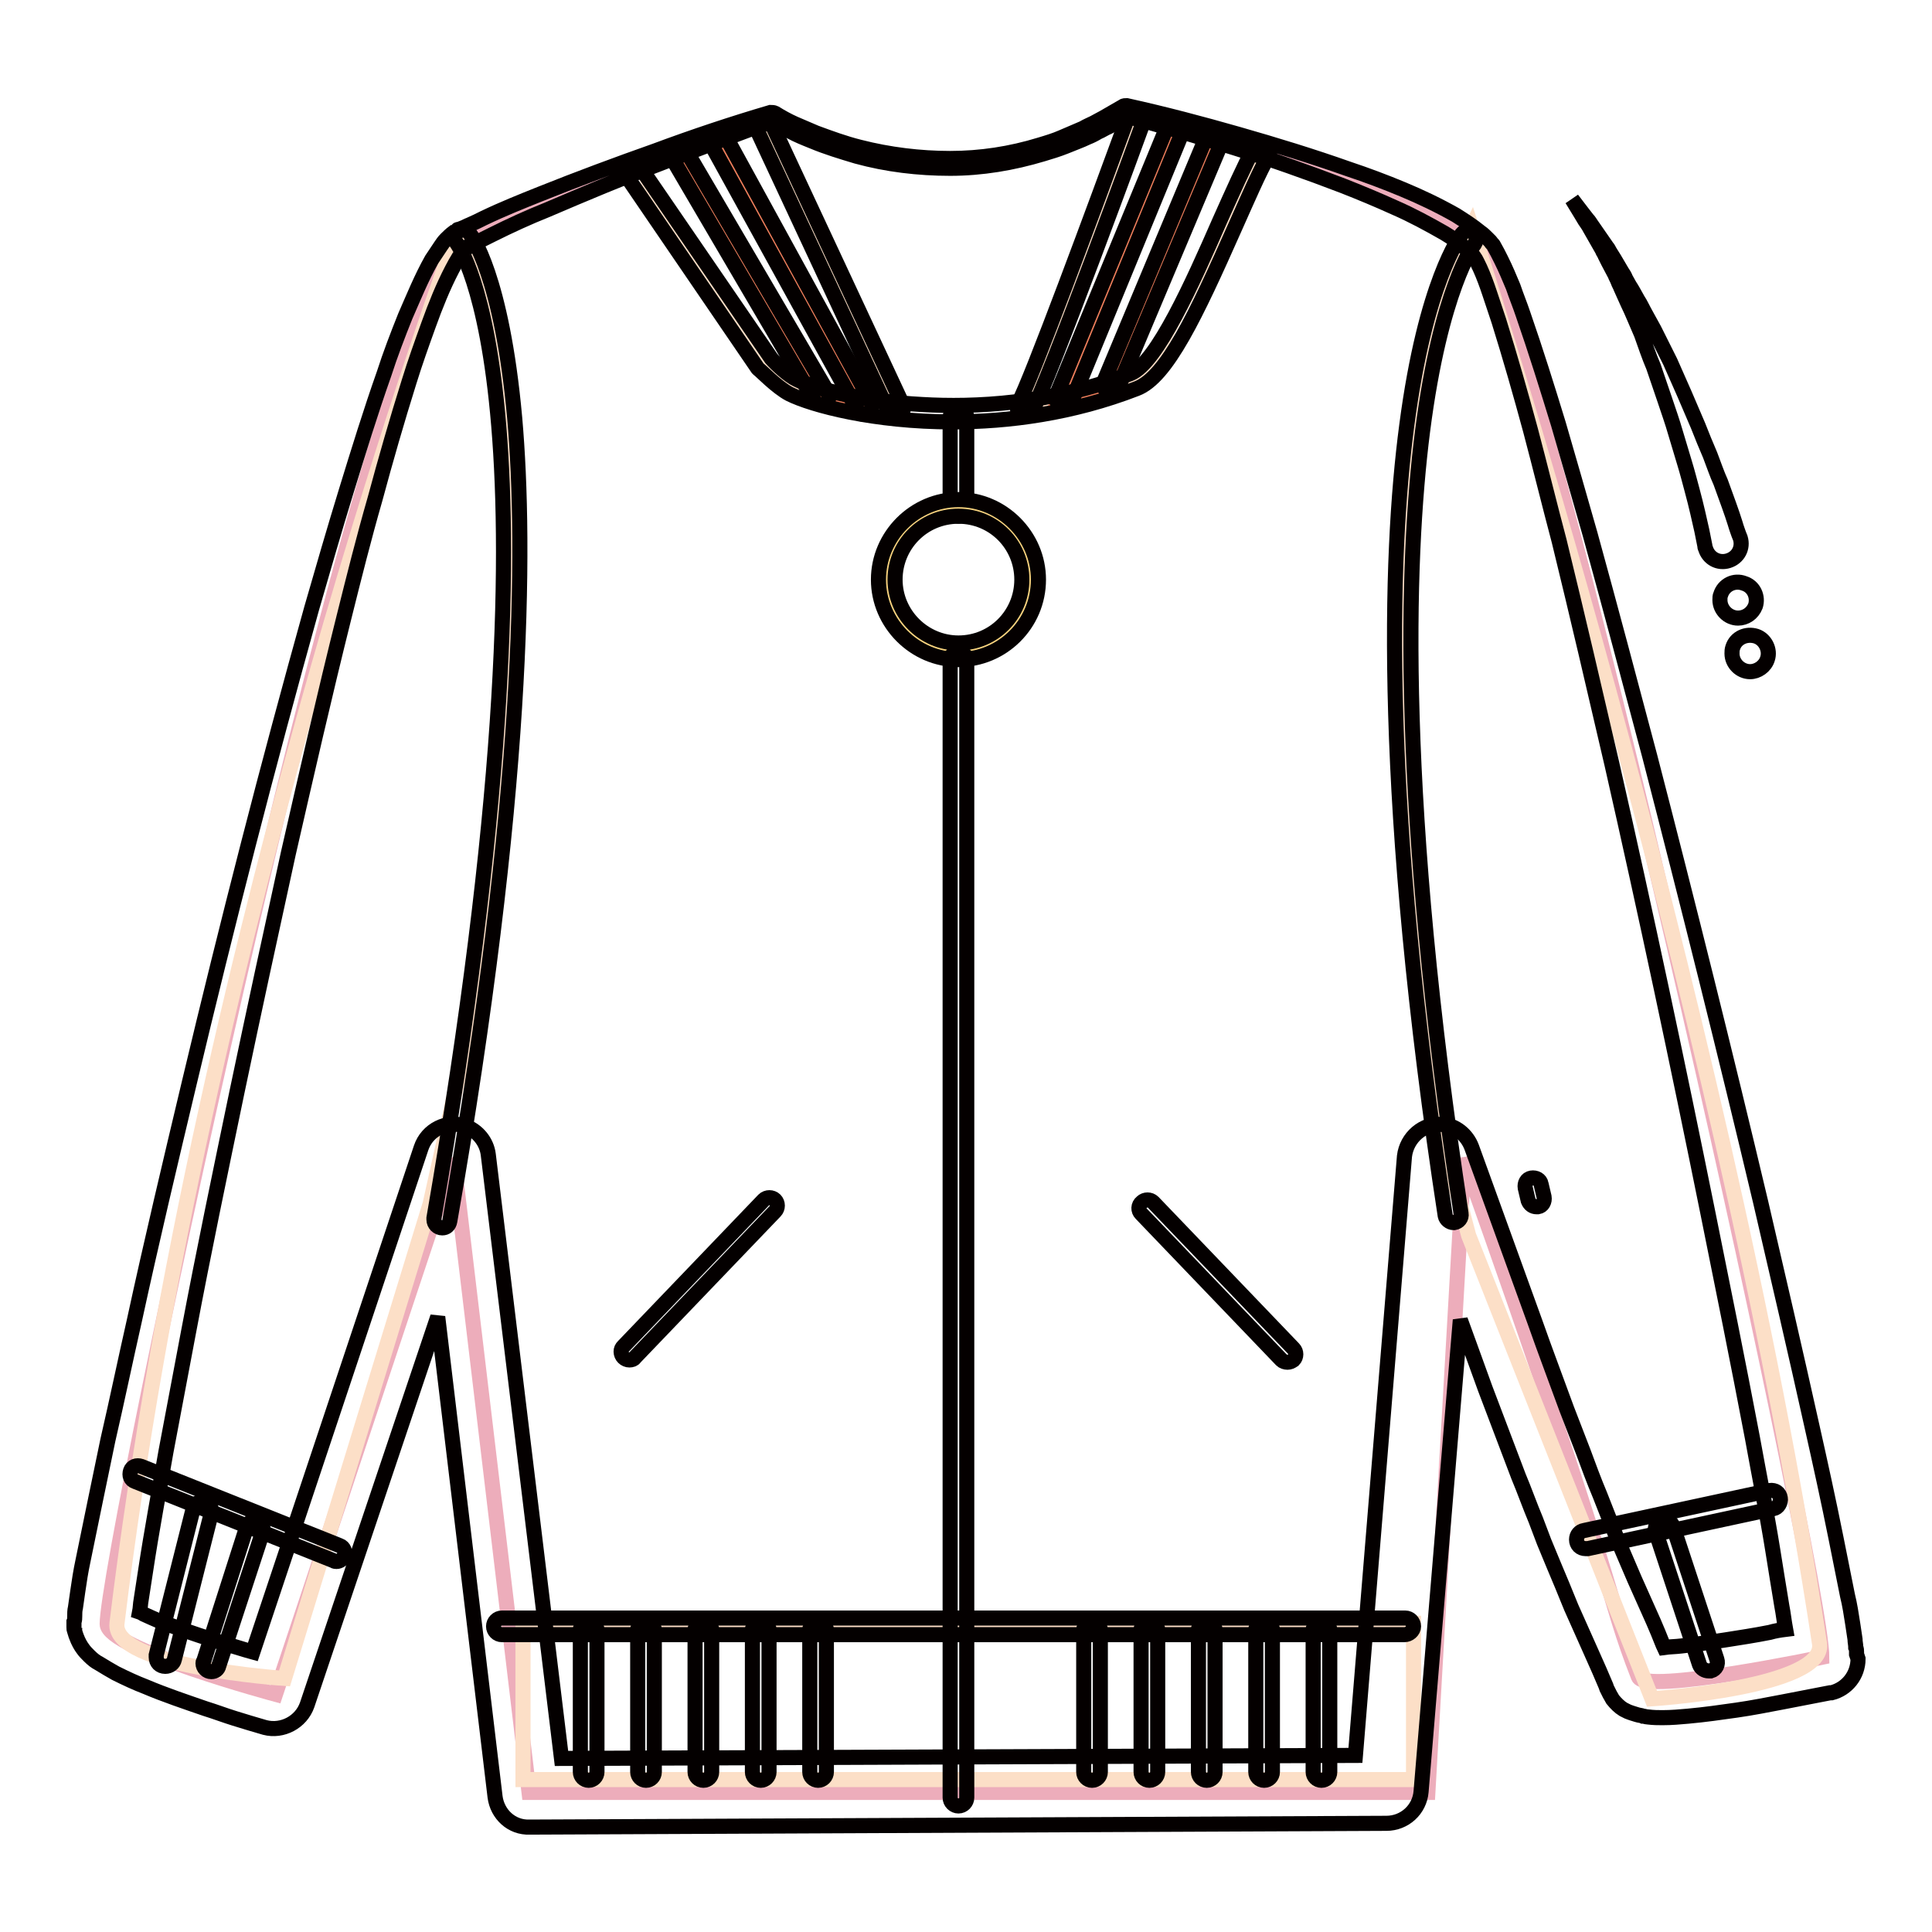
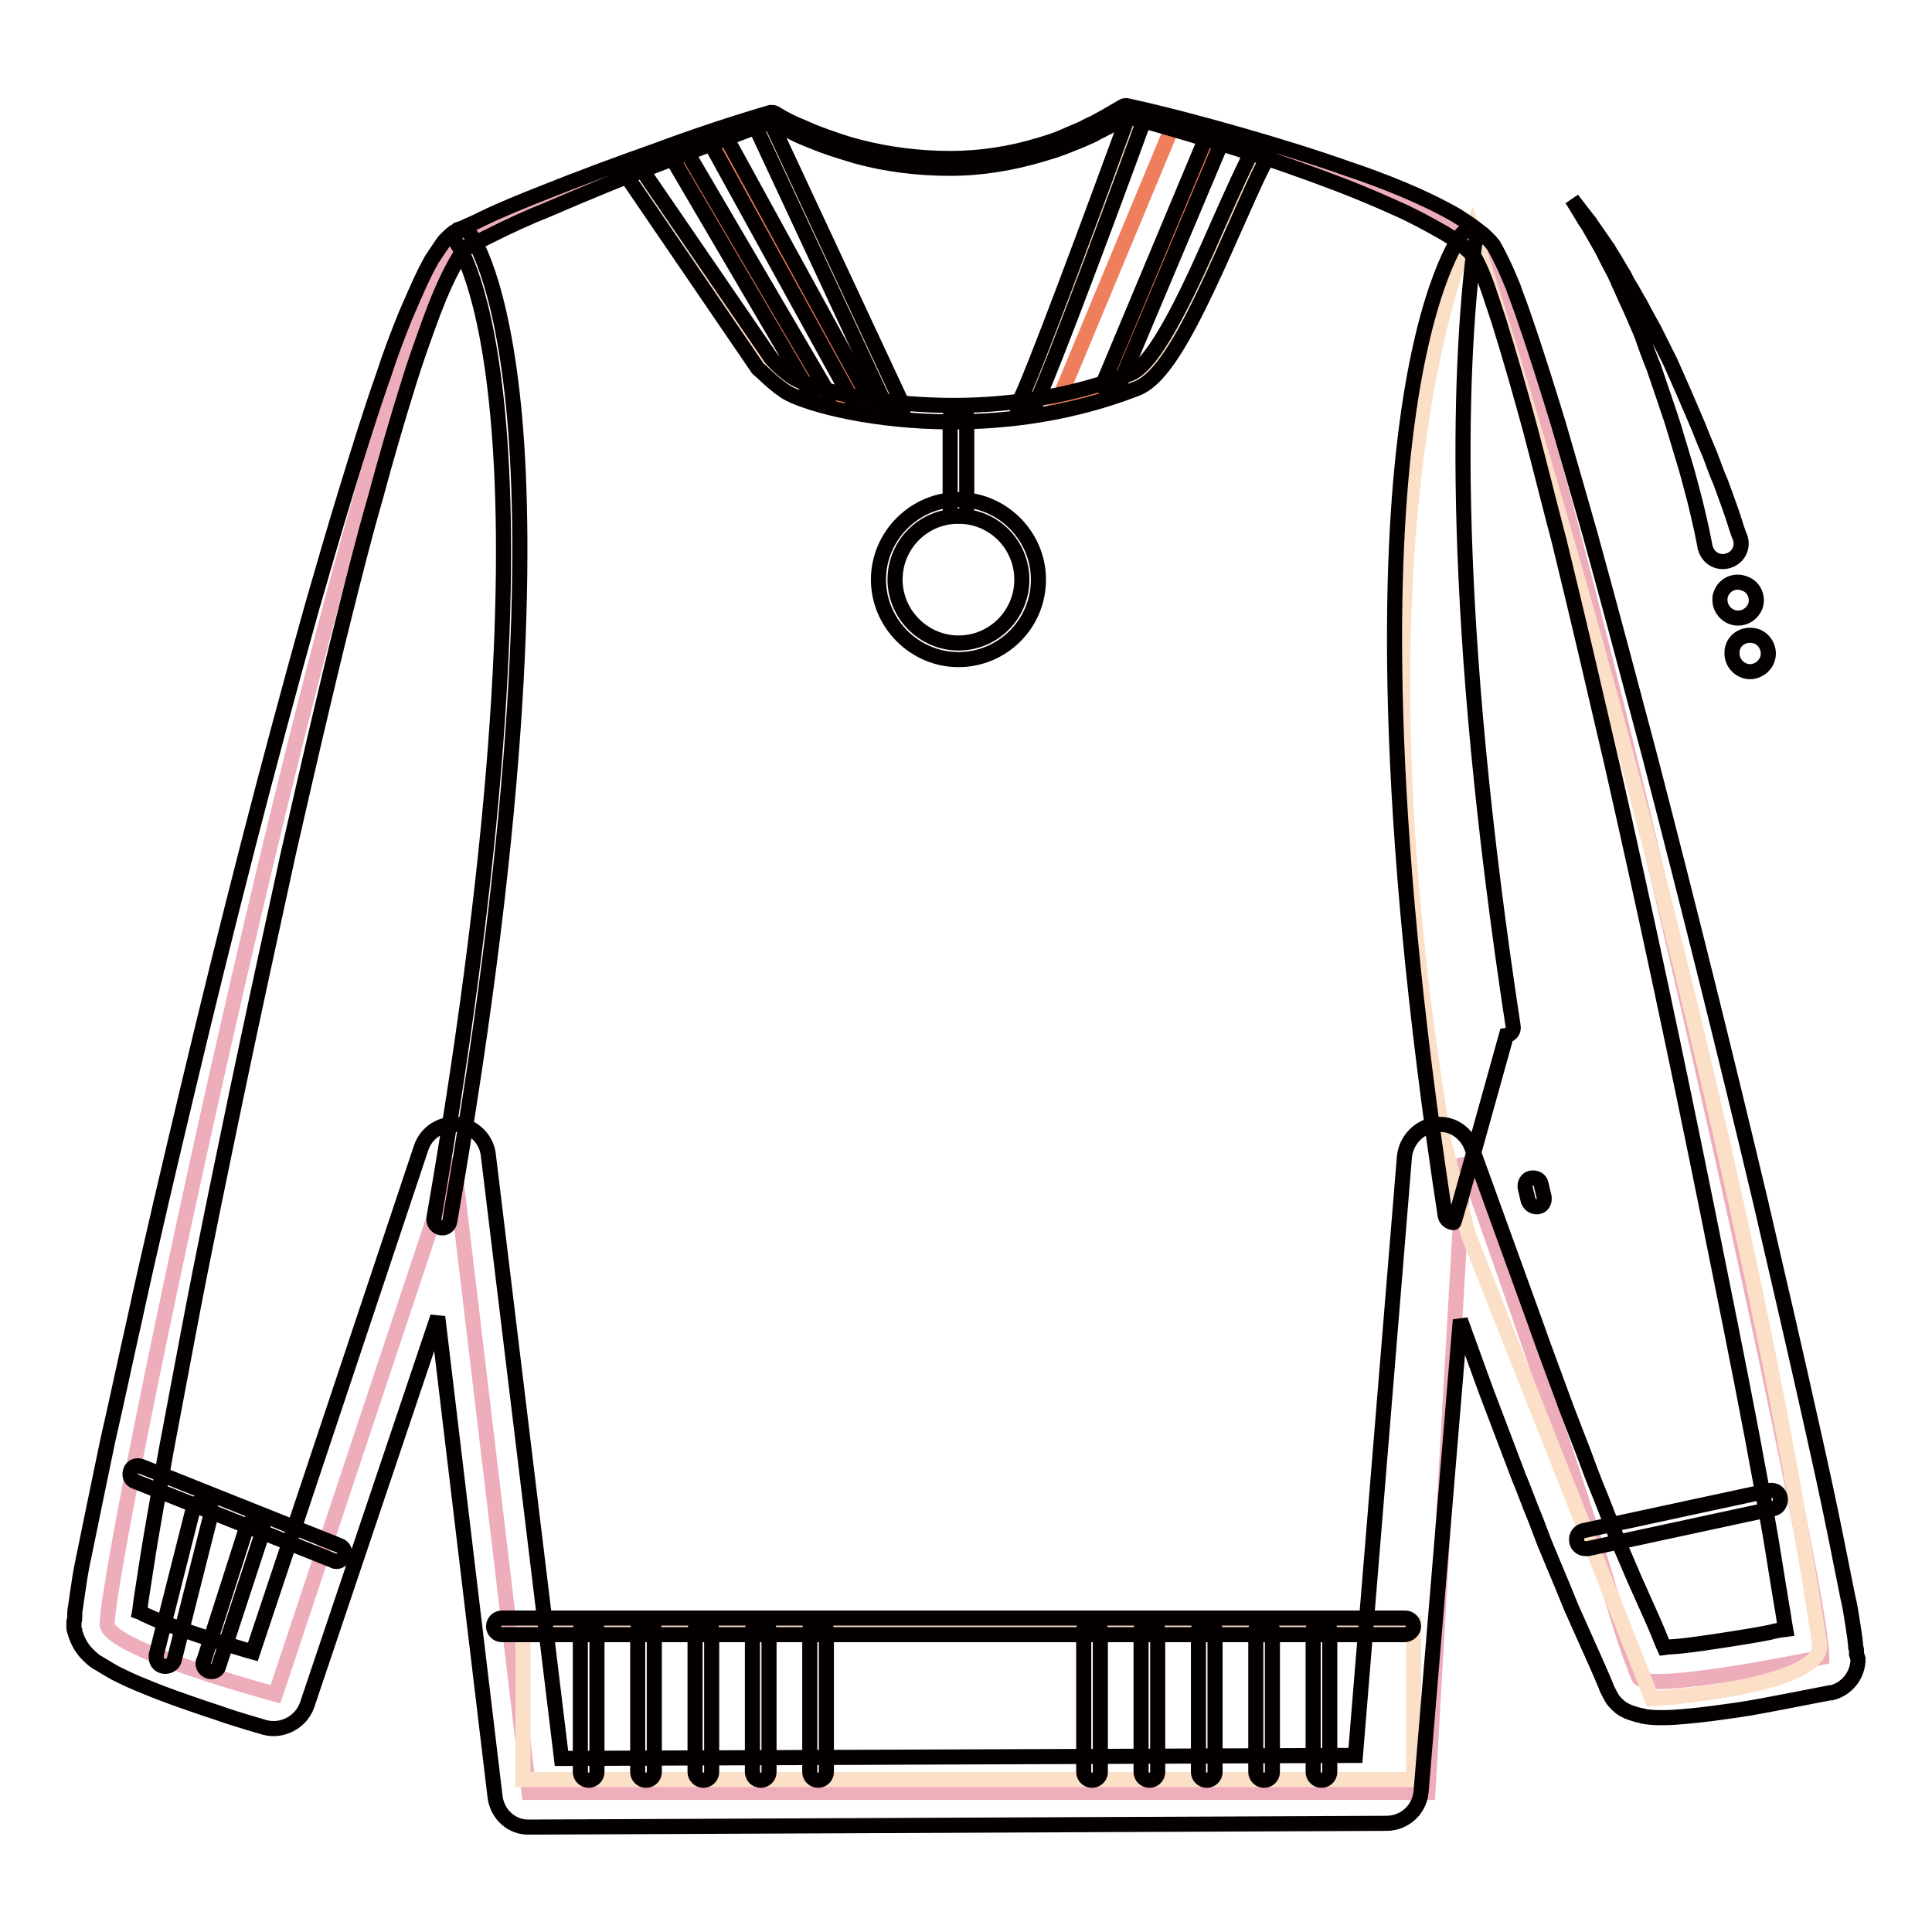
<svg xmlns="http://www.w3.org/2000/svg" version="1.1" x="0px" y="0px" viewBox="0 0 256 256" enable-background="new 0 0 256 256" xml:space="preserve">
  <g>
    <path stroke-width="2" fill-opacity="0" stroke="#edadbb" d="M194,153.5c21.1,59.3,18.6,57.2,23.1,68.7c0.9,2.3,24.3-2.6,24.3-2.6c0-11.2-37.2-178.4-45.3-186.9 c-8.2-8.5-46.9-18.1-46.9-18.1c-24.5,15.2-46.9,0.7-46.9,0.7S73,25.5,61.4,31.6c-11.7,6.1-47.2,174-47.2,183.6 c0,3.3,22.3,9.3,22.3,9.3l23.6-70.9l10,83.9h119.1L194,153.5z" />
-     <path stroke-width="2" fill-opacity="0" stroke="#fcdfc7" d="M60.2,31.9c0,0,15.5,5.8,2.4,102.4l-5.6,25.2l-19.3,62.9c0,0-22.9-1.5-22.2-7.3 C26.8,122.4,60.2,31.9,60.2,31.9L60.2,31.9z" />
    <path stroke-width="2" fill-opacity="0" stroke="#040000" d="M203.6,159.9c-0.5,0-0.9-0.3-1.1-0.8l-0.4-1.7c-0.1-0.6,0.2-1.2,0.8-1.3c0.6-0.1,1.2,0.2,1.3,0.8l0.4,1.7 c0.1,0.6-0.2,1.2-0.8,1.3C203.7,159.9,203.7,159.9,203.6,159.9L203.6,159.9z M127,68.4c-0.6,0-1.1-0.5-1.1-1.1v-12 c0-0.6,0.5-1.1,1.1-1.1s1.1,0.5,1.1,1.1v12C128.1,67.9,127.6,68.4,127,68.4z" />
-     <path stroke-width="2" fill-opacity="0" stroke="#f9d47f" d="M136.5,76.9c0,5.2-4.3,9.5-9.5,9.5c-5.3,0-9.5-4.3-9.5-9.5c0-5.3,4.3-9.5,9.5-9.5 C132.3,67.3,136.5,71.6,136.5,76.9z" />
    <path stroke-width="2" fill-opacity="0" stroke="#040000" d="M127,87.4c-5.8,0-10.6-4.8-10.6-10.6c0-5.8,4.8-10.6,10.6-10.6c5.8,0,10.6,4.8,10.6,10.6 C137.6,82.7,132.8,87.4,127,87.4z M127,68.4c-4.7,0-8.4,3.8-8.4,8.4c0,4.6,3.8,8.4,8.4,8.4c4.7,0,8.4-3.8,8.4-8.4 C135.4,72.2,131.7,68.4,127,68.4z" />
    <path stroke-width="2" fill-opacity="0" stroke="#fcdfc7" d="M85.1,21.3l15.5-5.5l18.1,38.3c0,0-11.9,0.5-15.5-3.9C99.5,45.7,84.1,23.5,85.1,21.3z M69.3,215.1h118v20.7 h-118V215.1z M195,30.1c0,0-17.9,37.1-3.6,121.5l3.2,12.1l24.3,61.4c0,0,23-1.5,22.2-7.3C227.8,130.3,195,30.1,195,30.1L195,30.1z  M167.1,19.8l-15.5-4.6l-15.7,38c0,0,11.9,0.5,15.5-3.9C155,44.8,165.3,22.4,167.1,19.8z" />
-     <path stroke-width="2" fill-opacity="0" stroke="#040000" d="M118.7,55.1c-0.4,0-0.8-0.2-1-0.6L100.2,17c-0.3-0.5,0-1.2,0.5-1.4c0.5-0.3,1.2,0,1.4,0.5l0,0l17.5,37.5 c0.3,0.5,0,1.2-0.5,1.4C119,55.1,118.8,55.1,118.7,55.1z M58.6,162.7c-0.6,0-1.1-0.5-1.1-1.1c0-0.1,0-0.1,0-0.2 c18.7-107.9,3.2-129,3-129.2c-0.4-0.5-0.3-1.1,0.2-1.5c0.5-0.4,1.1-0.3,1.5,0.2c0.2,0.2,4.3,5.6,6,24.5 c1.5,17.2,1.3,49.7-8.6,106.4C59.5,162.4,59.1,162.7,58.6,162.7z M192.6,162c-0.5,0-1-0.4-1.1-0.9c-8.4-54.9-7.4-87.3-5.1-104.7 c2.5-19.1,7.1-25.1,7.3-25.4c0.4-0.5,1-0.5,1.5-0.2c0.5,0.4,0.5,1,0.2,1.5c-0.1,0.1-4.5,6.1-6.9,24.8c-2.2,17.3-3.2,49.3,5.1,103.7 c0.1,0.6-0.3,1.1-0.9,1.2C192.7,162,192.7,162,192.6,162L192.6,162z" />
+     <path stroke-width="2" fill-opacity="0" stroke="#040000" d="M118.7,55.1c-0.4,0-0.8-0.2-1-0.6L100.2,17c-0.3-0.5,0-1.2,0.5-1.4c0.5-0.3,1.2,0,1.4,0.5l0,0l17.5,37.5 c0.3,0.5,0,1.2-0.5,1.4C119,55.1,118.8,55.1,118.7,55.1z M58.6,162.7c-0.6,0-1.1-0.5-1.1-1.1c0-0.1,0-0.1,0-0.2 c18.7-107.9,3.2-129,3-129.2c-0.4-0.5-0.3-1.1,0.2-1.5c0.5-0.4,1.1-0.3,1.5,0.2c0.2,0.2,4.3,5.6,6,24.5 c1.5,17.2,1.3,49.7-8.6,106.4C59.5,162.4,59.1,162.7,58.6,162.7z M192.6,162c-0.5,0-1-0.4-1.1-0.9c-8.4-54.9-7.4-87.3-5.1-104.7 c2.5-19.1,7.1-25.1,7.3-25.4c0.4-0.5,1-0.5,1.5-0.2c0.5,0.4,0.5,1,0.2,1.5c-2.2,17.3-3.2,49.3,5.1,103.7 c0.1,0.6-0.3,1.1-0.9,1.2C192.7,162,192.7,162,192.6,162L192.6,162z" />
    <path stroke-width="2" fill-opacity="0" stroke="#040000" d="M225.9,72.3l-0.1-0.5c-0.1-0.5-0.2-1-0.3-1.5c-0.3-1.3-0.7-3.2-1.3-5.4c-0.3-1.1-0.6-2.3-1-3.6l-0.6-2 l-0.6-2c-0.4-1.4-0.9-2.8-1.4-4.3c-0.5-1.5-1-2.9-1.5-4.4c-0.6-1.4-1.1-2.9-1.6-4.3l-0.9-2.1c-0.3-0.7-0.6-1.4-0.9-2 c-0.3-0.7-0.6-1.3-0.9-2c-0.1-0.3-0.3-0.6-0.4-0.9c-0.1-0.3-0.3-0.6-0.4-0.9l-0.9-1.7l-0.4-0.8c-0.1-0.3-0.3-0.5-0.4-0.8l-1.6-2.8 c-0.2-0.4-0.5-0.8-0.7-1.1c-0.2-0.3-0.4-0.7-0.6-1l-1.1-1.8l0,0c0,0,0,0,0,0c0,0,0,0,0,0l1.3,1.7l0.7,0.9c0.3,0.3,0.5,0.7,0.8,1.1 l1.8,2.6c0.2,0.2,0.3,0.5,0.5,0.8l0.5,0.8l1,1.7c0.2,0.3,0.4,0.6,0.5,0.9l0.5,0.9c0.4,0.6,0.7,1.2,1.1,1.9c0.4,0.6,0.7,1.3,1.1,2 l1.1,2c0.7,1.4,1.4,2.8,2.1,4.2c0.6,1.4,1.3,2.9,1.9,4.3c0.6,1.4,1.2,2.8,1.8,4.2l0.8,2l0.8,1.9c0.5,1.3,0.9,2.5,1.4,3.6 c0.8,2.2,1.5,4.1,1.9,5.4c0.2,0.7,0.4,1.2,0.5,1.5l0.2,0.5c0.4,1.3-0.3,2.6-1.6,3c-1.3,0.4-2.6-0.3-3-1.6 C225.9,72.5,225.9,72.4,225.9,72.3L225.9,72.3L225.9,72.3z M230.3,81.9c-1.3,0-2.4-1.1-2.4-2.4c0-0.3,0-0.5,0.1-0.7l0,0 c0.4-1.3,1.8-2,3.1-1.5c1.3,0.4,1.9,1.8,1.5,3l0,0C232.2,81.3,231.3,81.9,230.3,81.9z M231.9,89c-1.3,0-2.4-1.1-2.4-2.4 c0-0.3,0-0.5,0.1-0.8l0,0c0.4-1.3,1.8-1.9,3.1-1.5c1.2,0.4,1.9,1.8,1.5,3l0,0C233.9,88.3,232.9,89,231.9,89z" />
    <path stroke-width="2" fill-opacity="0" stroke="#040000" d="M186.1,216.6H66.5c-0.6,0-1.1-0.5-1.1-1.1s0.5-1.1,1.1-1.1h119.7c0.6,0,1.1,0.5,1.1,1.1 S186.7,216.6,186.1,216.6z" />
    <path stroke-width="2" fill-opacity="0" stroke="#040000" d="M78,235.9c-0.6,0-1.1-0.5-1.1-1.1V216c0-0.6,0.5-1.1,1.1-1.1s1.1,0.5,1.1,1.1v18.8 C79.1,235.4,78.6,235.9,78,235.9z M85.6,235.9c-0.6,0-1.1-0.5-1.1-1.1V216c0-0.6,0.5-1.1,1.1-1.1s1.1,0.5,1.1,1.1v18.8 C86.7,235.4,86.2,235.9,85.6,235.9z M93.2,235.9c-0.6,0-1.1-0.5-1.1-1.1V216c0-0.6,0.5-1.1,1.1-1.1s1.1,0.5,1.1,1.1v18.8 C94.3,235.4,93.8,235.9,93.2,235.9z M100.8,235.9c-0.6,0-1.1-0.5-1.1-1.1V216c0-0.6,0.5-1.1,1.1-1.1s1.1,0.5,1.1,1.1v18.8 C101.9,235.4,101.4,235.9,100.8,235.9z M108.4,235.9c-0.6,0-1.1-0.5-1.1-1.1V216c0-0.6,0.5-1.1,1.1-1.1s1.1,0.5,1.1,1.1v18.8 C109.5,235.4,109,235.9,108.4,235.9z M144.7,235.9c-0.6,0-1.1-0.5-1.1-1.1V216c0-0.6,0.5-1.1,1.1-1.1s1.1,0.5,1.1,1.1v18.8 C145.8,235.4,145.3,235.9,144.7,235.9z M152.3,235.9c-0.6,0-1.1-0.5-1.1-1.1V216c0-0.6,0.5-1.1,1.1-1.1c0.6,0,1.1,0.5,1.1,1.1v18.8 C153.4,235.4,152.9,235.9,152.3,235.9z M159.9,235.9c-0.6,0-1.1-0.5-1.1-1.1V216c0-0.6,0.5-1.1,1.1-1.1c0.6,0,1.1,0.5,1.1,1.1v18.8 C161,235.4,160.5,235.9,159.9,235.9z M167.5,235.9c-0.6,0-1.1-0.5-1.1-1.1V216c0-0.6,0.5-1.1,1.1-1.1c0.6,0,1.1,0.5,1.1,1.1v18.8 C168.6,235.4,168.1,235.9,167.5,235.9z M175.1,235.9c-0.6,0-1.1-0.5-1.1-1.1V216c0-0.6,0.5-1.1,1.1-1.1s1.1,0.5,1.1,1.1v18.8 C176.2,235.4,175.7,235.9,175.1,235.9z M44.6,206.9c-0.1,0-0.3,0-0.4-0.1l-26.3-10.5c-0.6-0.2-0.8-0.8-0.6-1.4 c0.2-0.6,0.8-0.8,1.4-0.6c0,0,0,0,0,0L45,204.8c0.6,0.2,0.8,0.9,0.6,1.4C45.4,206.6,45,206.9,44.6,206.9L44.6,206.9z" />
    <path stroke-width="2" fill-opacity="0" stroke="#040000" d="M21.9,220.8c-0.7,0-1.2-0.5-1.2-1.2c0-0.1,0-0.2,0-0.3l4.9-19.4c0.2-0.7,0.8-1,1.5-0.9c0,0,0,0,0,0 c0.7,0.2,1,0.8,0.9,1.5l0,0l-4.9,19.4C23,220.4,22.5,220.8,21.9,220.8z M28,221.5c-0.6,0-1.1-0.5-1.1-1.1c0-0.1,0-0.2,0.1-0.3 l5.7-17.8c0.2-0.6,0.8-0.9,1.4-0.7c0,0,0,0,0,0c0.6,0.2,0.9,0.8,0.7,1.4L29,220.7C28.9,221.2,28.5,221.5,28,221.5z M210.1,205.2 c-0.7,0-1.2-0.5-1.2-1.2c0-0.6,0.4-1.1,1-1.2l24.6-5.3c0.7-0.1,1.3,0.3,1.4,1c0.1,0.6-0.3,1.3-0.9,1.4l-24.6,5.3 C210.3,205.2,210.2,205.2,210.1,205.2z" />
-     <path stroke-width="2" fill-opacity="0" stroke="#040000" d="M226.4,221.4c-0.5,0-1-0.3-1.2-0.8l-5.8-17.6c-0.2-0.6,0.1-1.3,0.8-1.5c0.6-0.2,1.3,0.1,1.5,0.8l5.8,17.6 c0.2,0.6-0.1,1.3-0.8,1.5C226.6,221.4,226.5,221.4,226.4,221.4z M127,239.3c-0.6,0-1.1-0.5-1.1-1.1V87.5c0-0.6,0.5-1.1,1.1-1.1 s1.1,0.5,1.1,1.1v150.7C128.1,238.8,127.6,239.3,127,239.3z M83.4,180.2c-0.6,0-1.1-0.5-1.1-1.1c0-0.3,0.1-0.5,0.3-0.7l18.6-19.4 c0.4-0.4,1.1-0.4,1.5,0c0.4,0.4,0.4,1.1,0,1.5l-18.6,19.4C84,180.1,83.7,180.2,83.4,180.2z M170.6,180.5c-0.3,0-0.6-0.1-0.8-0.3 l-18.6-19.4c-0.4-0.4-0.4-1.1,0.1-1.5c0.4-0.4,1.1-0.4,1.5,0l18.6,19.4c0.4,0.4,0.4,1.1,0,1.5C171.1,180.4,170.9,180.5,170.6,180.5 L170.6,180.5z" />
    <path stroke-width="2" fill-opacity="0" stroke="#ef7f5c" d="M89.7,20.2l5.1-2.2l19.6,35.4l-5.9-0.4L89.7,20.2z M155.3,16.9l5.6,1.3L147,51.5l-6.6,1.2L155.3,16.9z" />
    <path stroke-width="2" fill-opacity="0" stroke="#040000" d="M108.8,53.6c-0.4,0-0.7-0.2-0.9-0.5l-19-32.4c-0.3-0.5-0.1-1.2,0.4-1.5c0.5-0.3,1.1-0.1,1.4,0.4l19,32.4 c0.3,0.5,0.1,1.2-0.4,1.5C109.2,53.6,109,53.6,108.8,53.6z M114.5,54.9c-0.4,0-0.8-0.2-0.9-0.6L94.1,18.9c-0.3-0.5-0.1-1.2,0.4-1.5 s1.2-0.1,1.5,0.4l0,0l19.4,35.4c0.3,0.5,0.1,1.2-0.4,1.5C114.8,54.8,114.6,54.9,114.5,54.9z M135.9,55.1c-0.6,0-1.1-0.5-1.1-1.1 c0-0.2,0-0.4,0.1-0.5c1.6-2.8,10.3-26.4,14.7-38.4c0.2-0.6,0.8-0.8,1.4-0.6c0,0,0,0,0,0c0.6,0.2,0.8,0.8,0.6,1.4 c-0.5,1.4-12.8,35-14.9,38.7C136.7,54.8,136.3,55.1,135.9,55.1L135.9,55.1z" />
-     <path stroke-width="2" fill-opacity="0" stroke="#040000" d="M141,53.8c-0.6,0-1.1-0.5-1.1-1.1c0-0.1,0-0.3,0.1-0.4l14.8-35.9c0.2-0.6,0.9-0.8,1.4-0.6c0,0,0,0,0,0 c0.6,0.2,0.8,0.9,0.6,1.4L142,53.2C141.8,53.6,141.4,53.8,141,53.8z" />
    <path stroke-width="2" fill-opacity="0" stroke="#040000" d="M147.3,52c-0.6,0-1.1-0.5-1.1-1.1c0-0.1,0-0.3,0.1-0.4L159.9,18c0.2-0.5,0.9-0.8,1.4-0.6 c0.5,0.2,0.8,0.9,0.6,1.4l0,0l-13.7,32.5C148.1,51.8,147.7,52,147.3,52z" />
    <path stroke-width="2" fill-opacity="0" stroke="#040000" d="M126.2,55.9c-10.4,0-18.6-2.2-21.6-3.7c-1.7-0.9-3.8-3.1-4.1-3.3c0,0-0.1-0.1-0.1-0.1l-17-24.9 c-0.3-0.5-0.2-1.2,0.3-1.5c0.5-0.3,1.2-0.2,1.5,0.3l17,24.8c0.6,0.7,2.3,2.3,3.4,2.8c2.6,1.3,8.9,2.9,16.6,3.3 c6.8,0.4,17,0,27.6-4.1c3.5-1.4,8.3-12.2,11.8-20.2c1.7-3.8,3.3-7.4,4.6-9.8c0.3-0.5,1-0.7,1.5-0.4c0.5,0.3,0.7,0.9,0.4,1.5 c-1.3,2.3-2.8,5.8-4.5,9.6c-5.1,11.5-9,19.8-13,21.3C142.1,54.8,133.6,55.9,126.2,55.9L126.2,55.9z" />
    <path stroke-width="2" fill-opacity="0" stroke="#040000" d="M246,219.2c0-0.1,0-0.2,0-0.3c0-0.2,0-0.4-0.1-0.6c0-0.4-0.1-0.7-0.1-1.1c-0.1-0.7-0.2-1.3-0.3-2 c-0.2-1.3-0.4-2.6-0.7-3.8c-0.5-2.5-1-5-1.5-7.5c-1-5-2.1-10-3.2-14.9c-2.2-9.9-4.5-19.8-6.8-29.7c-4.7-19.8-9.6-39.4-14.7-59.1 c-2.6-9.8-5.2-19.6-7.9-29.4c-1.4-4.9-2.8-9.8-4.2-14.6c-1.5-4.9-3-9.7-4.7-14.6c-0.4-1.2-0.9-2.4-1.3-3.6c-0.5-1.2-1-2.4-1.6-3.6 c-0.3-0.6-0.6-1.2-1-1.9c-0.1-0.1-0.1-0.2-0.2-0.2c-0.1-0.1-0.1-0.2-0.2-0.3l-0.1-0.1l-0.1-0.1c0,0-0.1-0.1-0.1-0.1l-0.2-0.2 c-0.2-0.2-0.5-0.5-0.8-0.7c-1.1-0.9-2.2-1.6-3.3-2.3c-2.3-1.3-4.6-2.4-7-3.4c-2.4-1-4.8-1.9-7.2-2.7c-4.8-1.7-9.7-3.2-14.6-4.6 c-4.9-1.4-9.8-2.7-14.8-3.8l0,0c-0.2,0-0.4,0-0.5,0.1l0,0c-0.9,0.5-1.7,1-2.6,1.5c-0.4,0.2-0.9,0.5-1.3,0.7 c-0.4,0.2-0.9,0.4-1.4,0.7c-0.5,0.2-0.9,0.4-1.4,0.6c-0.5,0.2-0.9,0.4-1.4,0.6c-0.9,0.4-1.9,0.7-2.9,1c-3.9,1.2-7.9,1.8-11.9,1.8 c-4,0-8.1-0.5-12-1.5c-2-0.5-3.9-1.2-5.8-1.9c-0.9-0.4-1.9-0.8-2.8-1.2c-0.9-0.4-1.8-0.9-2.6-1.4l0,0c-0.2-0.1-0.4-0.1-0.6-0.1l0,0 C97,16.4,91.9,18.1,86.8,20c-5.1,1.8-10.2,3.7-15.2,5.7c-2.5,1-5,2-7.5,3.2c-0.6,0.3-1.2,0.6-1.9,0.9c-0.3,0.1-0.6,0.3-0.9,0.4 l-0.5,0.2l-0.1,0c0,0-0.1,0-0.1,0.1l-0.1,0.1c-0.1,0.1-0.3,0.2-0.4,0.2c-0.4,0.3-0.7,0.6-1,0.9c-0.3,0.3-0.5,0.6-0.7,0.9 c-0.4,0.6-0.8,1.2-1.2,1.8c-1.4,2.5-2.4,5-3.5,7.5c-1,2.5-2,5.1-2.8,7.6c-1.8,5.1-3.4,10.3-5,15.5c-1.6,5.2-3.1,10.4-4.6,15.6 c-2.9,10.4-5.7,20.8-8.4,31.3c-2.7,10.5-5.3,21-7.8,31.5c-2.5,10.5-5,21-7.3,31.6c-1.2,5.3-2.3,10.6-3.5,15.8 c-1.1,5.3-2.2,10.6-3.3,16c-0.3,1.4-0.5,2.7-0.7,4.1c-0.1,0.7-0.2,1.4-0.3,2.1c-0.1,0.4-0.1,0.8-0.1,1.2c0,0.2,0,0.5-0.1,0.7l0,0.2 l0,0.1c0,0.1,0-0.1,0,0.3l0,0.1c0,0.2,0,0.4,0.1,0.5c0,0.2,0.1,0.3,0.1,0.4c0,0.1,0.1,0.2,0.1,0.3c0.3,0.8,0.6,1.3,0.9,1.7 c0.2,0.3,0.5,0.6,0.8,0.9c0.5,0.5,0.9,0.8,1.3,1c0.8,0.5,1.5,0.9,2.2,1.3c1.4,0.7,2.7,1.3,4,1.8c2.6,1.1,5.3,2,7.9,2.9 c1.3,0.4,2.6,0.9,3.9,1.3c1.3,0.4,2.6,0.8,4,1.2h0c2.3,0.6,4.8-0.7,5.6-3l0,0L58,174.5l7.6,63.6c0.3,2.3,2.2,4.1,4.6,4l113.5-0.5 c2.4,0,4.4-1.8,4.6-4.2l5.2-62.5l1.2,3.3c0.7,1.9,1.4,3.9,2.1,5.8l2.2,5.8l2.2,5.8c0.8,1.9,1.5,3.9,2.3,5.8l1.1,2.9l1.2,2.9 c0.8,1.9,1.6,3.8,2.4,5.8l2.5,5.6c0.4,0.9,0.8,1.8,1.2,2.7c0.2,0.5,0.4,0.9,0.6,1.4l0.3,0.7l0.1,0.3l0.1,0.2l0,0l0.2,0.4l0.1,0.2 c0.1,0.2,0.3,0.5,0.4,0.7c0.4,0.5,0.9,1,1.4,1.3c0.2,0.1,0.4,0.2,0.6,0.3c0.5,0.2,0.9,0.3,1.2,0.4c0.3,0.1,0.6,0.1,0.8,0.2 c0.2,0,0.4,0.1,0.6,0.1c0.8,0.1,1.4,0.1,2,0.1c1.2,0,2.3-0.1,3.4-0.2c2.2-0.2,4.3-0.5,6.4-0.8c2.1-0.3,4.1-0.7,6.2-1.1 c2.1-0.4,4.1-0.8,6.2-1.2h0l0.2,0c2-0.5,3.5-2.3,3.5-4.5L246,219.2L246,219.2z M18.4,215.1L18.4,215.1L18.4,215.1L18.4,215.1 L18.4,215.1L18.4,215.1z M18.4,215.2C18.4,215.2,18.4,215.2,18.4,215.2z M234.5,216.3c-2,0.4-4,0.7-5.9,1c-2,0.3-3.9,0.6-5.8,0.8 c-0.8,0.1-1.6,0.1-2.3,0.2c-0.1-0.2-0.1-0.3-0.2-0.5c-0.4-1-0.8-2-1.2-2.9l-2.5-5.6c-0.8-1.9-1.6-3.7-2.4-5.6l-1.1-2.8l-1.1-2.8 c-0.8-1.9-1.5-3.8-2.2-5.7l-2.2-5.7l-2.1-5.7c-0.7-1.9-1.4-3.8-2.1-5.8l-2.1-5.8l-2.1-5.8l-4.2-11.6v0c-0.6-1.6-2.1-2.9-3.9-3 c-2.5-0.2-4.7,1.7-5,4.2l-6.5,79.4l-105.2,0.4L64.7,153c-0.2-1.7-1.4-3.2-3.1-3.8c-2.4-0.8-5,0.5-5.8,2.9l-22.3,66.8 c-1.1-0.3-2.3-0.7-3.4-1c-2.5-0.8-5-1.6-7.4-2.5c-1.2-0.4-2.3-0.9-3.4-1.4c-0.3-0.1-0.5-0.3-0.8-0.4c0.1-0.5,0.1-1.1,0.2-1.6 c0.2-1.3,0.4-2.6,0.6-3.9c0.8-5.3,1.8-10.6,2.7-15.8c1-5.3,2-10.6,3-15.9c2-10.6,4.2-21.1,6.4-31.7c2.2-10.5,4.5-21.1,6.8-31.6 c2.4-10.5,4.8-21,7.4-31.4c1.3-5.2,2.6-10.4,4.1-15.6c1.4-5.2,2.9-10.4,4.5-15.5c0.8-2.6,1.7-5.1,2.6-7.6c0.9-2.5,1.9-5,3.1-7.3 c0.3-0.6,0.6-1.1,0.9-1.6c0.2-0.2,0.3-0.5,0.5-0.7c0.2-0.2,0.4-0.4,0.5-0.5c0.1,0,0,0,0.1-0.1l0.1-0.1l0,0l0,0l0.1,0l0.4-0.2 c0.3-0.2,0.6-0.3,0.9-0.5c0.6-0.3,1.2-0.6,1.8-0.9c2.4-1.2,4.8-2.3,7.3-3.3c4.9-2.1,9.9-4.2,14.9-6.1c4.9-1.9,9.9-3.8,14.8-5.6 c0.8,0.5,1.6,0.9,2.5,1.3c0.9,0.5,1.9,0.9,2.9,1.3c1.9,0.8,3.9,1.4,5.9,2c4,1.1,8.2,1.6,12.4,1.6c4.2,0,8.3-0.7,12.3-1.9 c1-0.3,2-0.6,3-1c0.5-0.2,1-0.4,1.5-0.6c0.5-0.2,1-0.4,1.4-0.6c0.5-0.2,0.9-0.4,1.4-0.7c0.5-0.2,0.9-0.5,1.4-0.7 c0.8-0.4,1.6-0.9,2.4-1.4c4.8,1.3,9.5,2.7,14.3,4.2c4.8,1.5,9.6,3.2,14.3,5c2.3,0.9,4.7,1.9,6.9,2.9c2.3,1,4.5,2.2,6.6,3.4 c1,0.6,2,1.3,2.9,2.1c0.2,0.2,0.4,0.3,0.6,0.6l0.2,0.2c0,0,0,0,0,0l0,0l0,0c0,0,0.1,0.1,0.1,0.1c0,0,0.1,0.1,0.1,0.1 c0.3,0.4,0.5,0.9,0.8,1.5c0.5,1.1,0.9,2.2,1.3,3.4c0.4,1.2,0.8,2.4,1.2,3.6c1.5,4.8,2.9,9.7,4.2,14.5c1.3,4.9,2.5,9.8,3.8,14.7 c2.4,9.8,4.7,19.7,7,29.6c4.5,19.8,8.7,39.6,12.7,59.4c2,9.9,4,19.8,5.9,29.8c0.9,5,1.9,9.9,2.7,14.9c0.4,2.5,0.8,5,1.2,7.4 c0.2,1,0.3,2,0.5,3.1C235.8,216,235.2,216.1,234.5,216.3z" />
  </g>
</svg>